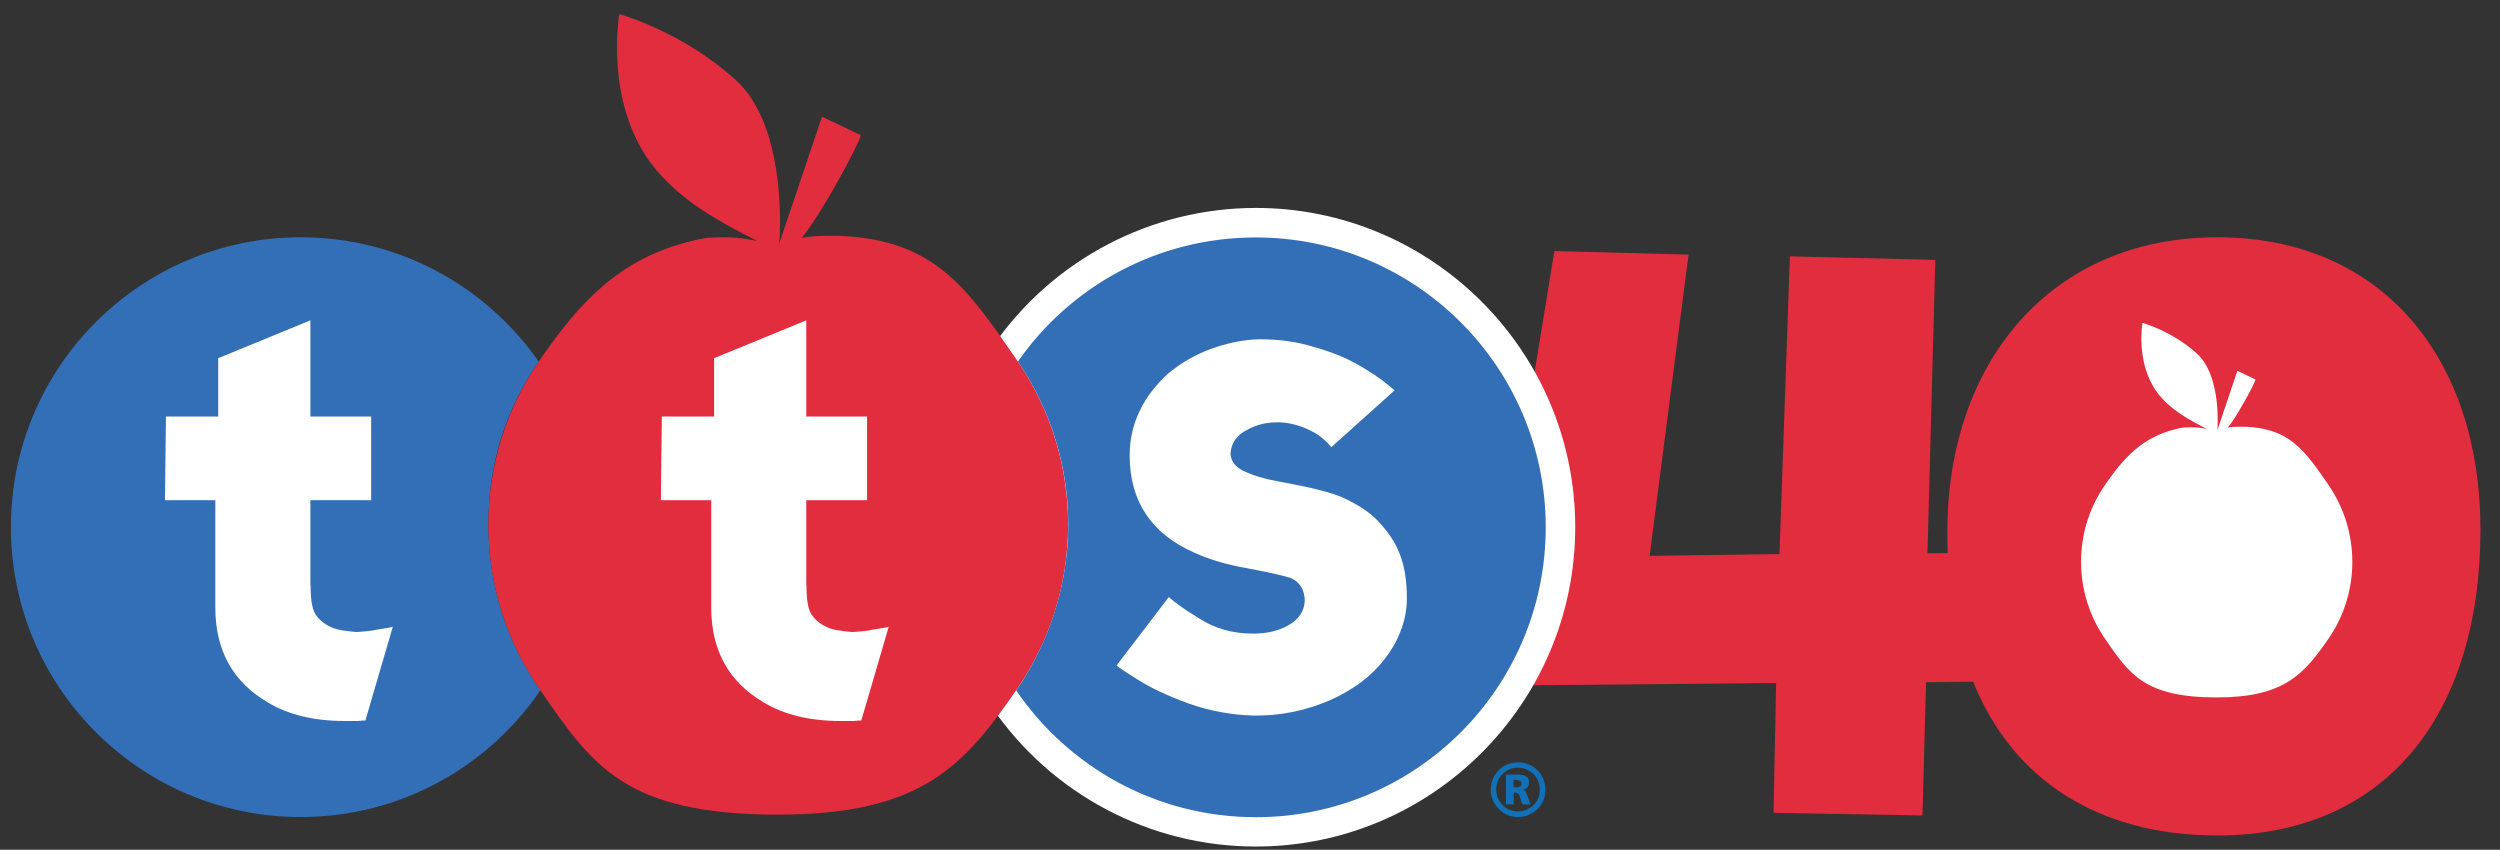
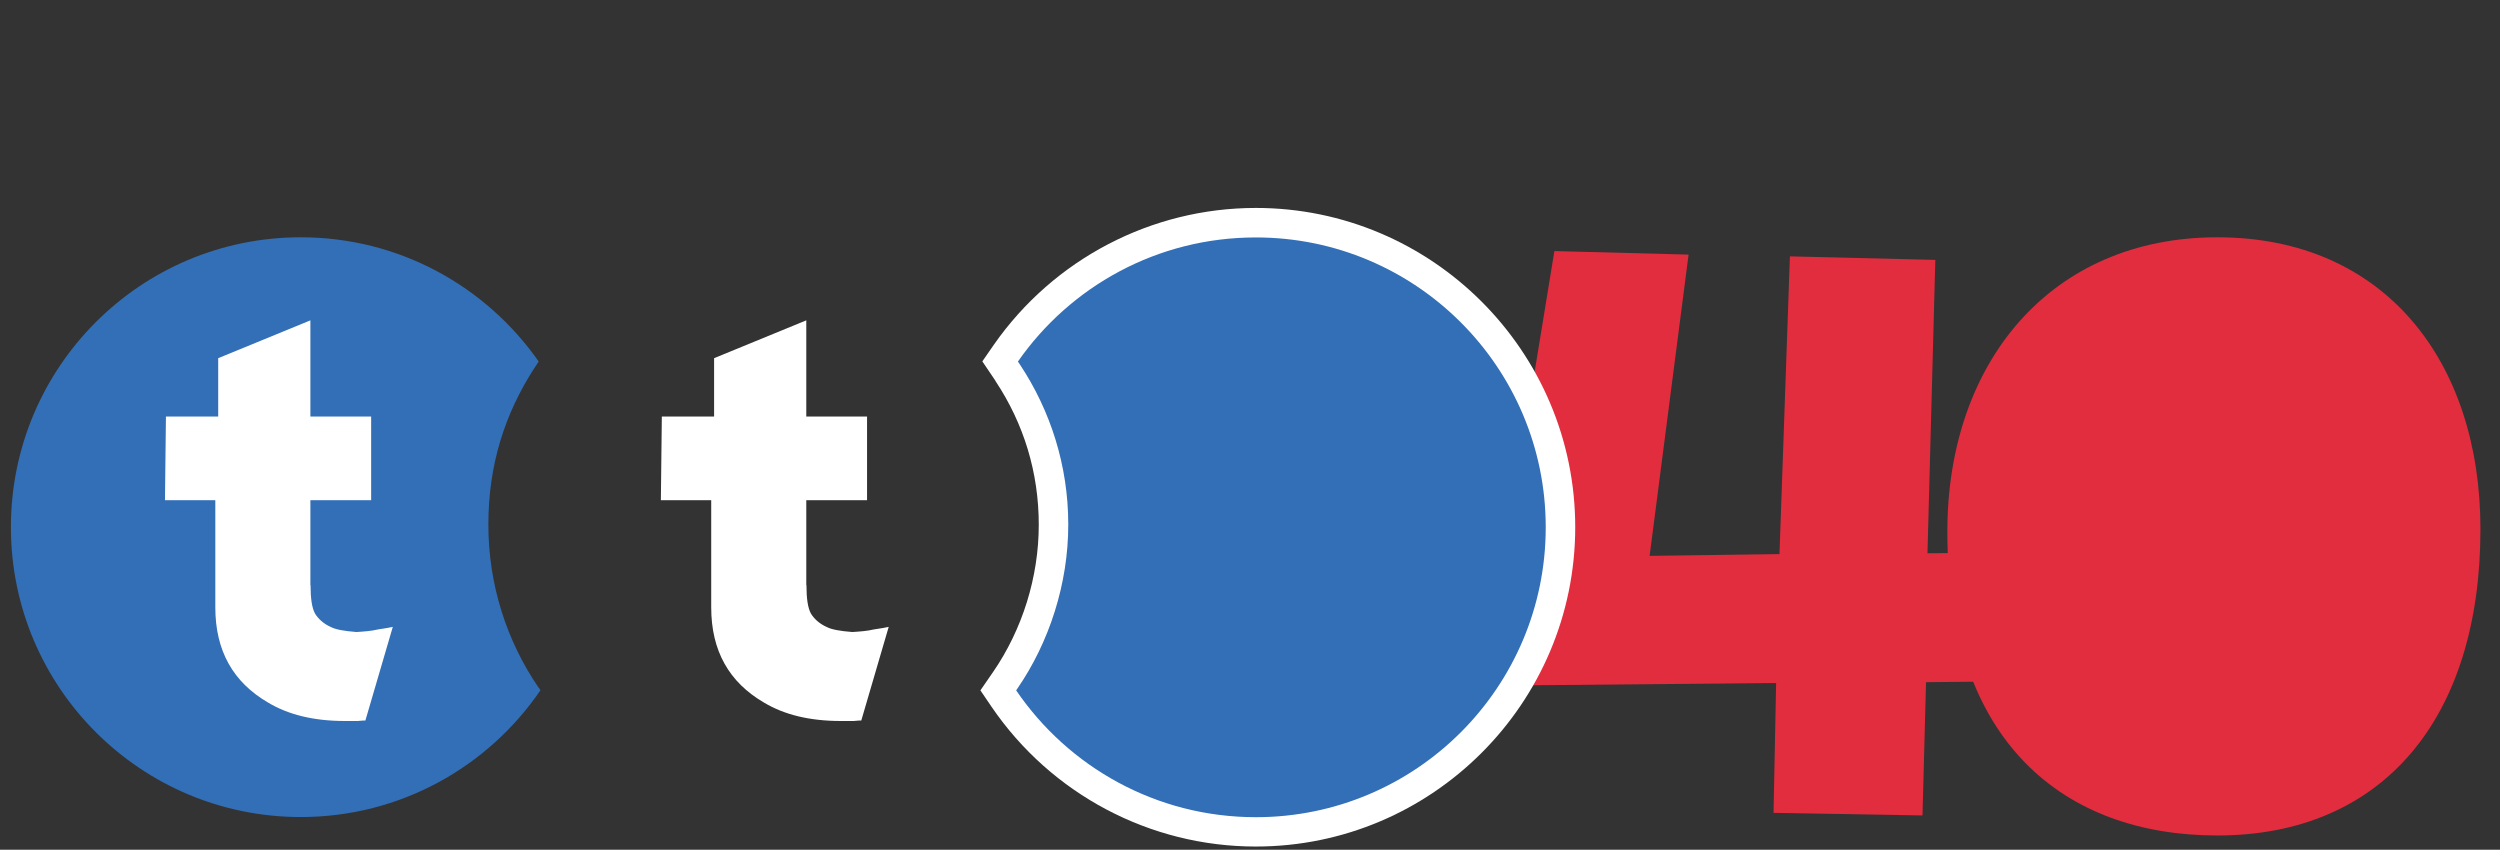
<svg xmlns="http://www.w3.org/2000/svg" id="Layer_1" data-name="Layer 1" viewBox="0 0 155.93 53">
  <rect x="0" y="0" width="155.93" height="53" fill="#333333" stroke="none" />
  <defs>
    <style>
      .cls-1 {
        fill: #1071b9;
      }

      .cls-1, .cls-2, .cls-3, .cls-4 {
        stroke-width: 0px;
      }

      .cls-2 {
        fill: #e22d3e;
      }

      .cls-3 {
        fill: #326fb7;
      }

      .cls-4 {
        fill: #fff;
      }
    </style>
  </defs>
  <g id="TTS_40" data-name="TTS 40">
    <path class="cls-2" d="m124.94,42.5l-4.81.05-.22,8.31-9.29-.16.16-8.1-17.28.16-.38-3.67,3.83-23.43,8.37.22-2.43,18.79,8.1-.11.65-18.57,9.07.22-.49,18.3,4.91-.05-.22,8.04h0Z" />
    <path class="cls-2" d="m138.3,52.11c-9.56,0-16.84-5.83-16.84-18.95,0-10.53,6.42-18.36,16.84-18.36s16.41,7.72,16.41,18.2c0,11.82-6.1,19.11-16.41,19.11h0Z" />
  </g>
  <g>
-     <path class="cls-4" d="m78.32,14.81c-6.14,0-11.57,3.06-14.83,7.74.06.09.11.17.14.21,1.89,2.86,3,6.28,3,9.96s-1.18,7.34-3.19,10.25c-.02.03-.04.06-.06.09,3.25,4.77,8.73,7.91,14.95,7.91,9.99,0,18.08-8.1,18.08-18.08s-8.1-18.08-18.08-18.08" />
    <path class="cls-4" d="m78.32,52.8c-6.59,0-12.75-3.26-16.47-8.71l-.7-1.03.71-1.03s.05-.07.07-.1c1.84-2.67,2.86-5.94,2.86-9.2s-.93-6.29-2.69-8.95l-.02-.04s-.06-.09-.1-.15l-.71-1.05.72-1.04c3.73-5.34,9.83-8.53,16.34-8.53h0c10.98,0,19.92,8.93,19.92,19.91s-8.93,19.92-19.92,19.92Zm-12.72-9.81c3.07,3.86,7.74,6.14,12.72,6.14,8.96,0,16.25-7.29,16.25-16.25s-7.29-16.25-16.25-16.25h0c-4.9,0-9.53,2.22-12.6,6,1.8,3.05,2.74,6.52,2.74,10.08s-1.01,7.2-2.86,10.27Z" />
  </g>
  <path class="cls-3" d="m33.58,42.87c-1.97-2.89-3.12-6.39-3.12-10.15s1.04-6.91,2.84-9.72c.05-.08.17-.26.3-.45-3.27-4.68-8.69-7.75-14.84-7.75-9.99,0-18.08,8.09-18.08,18.08s8.09,18.08,18.08,18.08c6.21,0,11.69-3.13,14.95-7.91-.03-.05-.11-.16-.13-.19" />
-   <path class="cls-2" d="m66.62,32.72c0-3.68-1.1-7.1-2.99-9.96-.07-.1-.3-.44-.35-.51-3-4.35-5.02-7.22-10.69-7.53-.19-.01-1.8-.06-2.59.12,1.04-1.19,3.55-5.75,3.69-6.41l-2.42-1.15-2.67,7.92c.13-1.55.24-7.52-2.69-10.19-3.34-3.05-7.28-4.13-7.28-4.13,0,0-.94,5.33,1.94,9.26,1.79,2.44,4.76,3.91,6.37,4.74.11.05.3.15.3.15,0,0-.93-.18-1.4-.21-.33-.02-1.46-.05-1.96.05-4.58.89-7.21,3.32-9.88,7.11-.12.16-.58.85-.7,1.03-1.8,2.81-2.84,6.14-2.84,9.72,0,3.76,1.15,7.26,3.12,10.15.02.03.11.17.14.2,3.22,4.67,5.28,7.73,14.82,7.73,8.99,0,11.63-3.1,14.89-7.83,2.01-2.91,3.19-6.45,3.19-10.25" />
  <path class="cls-4" d="m19.37,36.5c0,.84.09,1.43.28,1.77.19.31.5.62.99.84.31.16.84.25,1.59.31.47-.03.93-.06,1.34-.16.43-.06.75-.12.93-.16l-1.71,5.84c-.09,0-.22,0-.47.03h-.81c-1.96,0-3.54-.4-4.79-1.15-2.18-1.27-3.29-3.23-3.29-5.94v-6.68h-3.14l.06-5.22h3.26v-3.64l5.75-2.36v6h3.79v5.22h-3.79v5.28h0Z" />
  <path class="cls-4" d="m50.3,36.5c0,.84.09,1.43.28,1.77.19.31.5.62.99.84.31.16.84.25,1.59.31.47-.03.93-.06,1.34-.16.43-.06.74-.12.93-.16l-1.71,5.84c-.09,0-.22,0-.47.03h-.81c-1.96,0-3.54-.4-4.79-1.15-2.18-1.27-3.29-3.23-3.29-5.94v-6.68h-3.14l.06-5.22h3.26v-3.64l5.75-2.36v6h3.79v5.22h-3.79v5.28h0Z" />
-   <path class="cls-1" d="m94.69,47.55c.23,0,.45.04.66.13.21.09.4.21.56.38.16.16.28.34.36.54s.12.42.12.65c0,.49-.17.89-.5,1.21-.35.34-.75.5-1.2.5-.48,0-.88-.17-1.22-.52-.32-.33-.49-.73-.49-1.19,0-.23.04-.45.13-.66.09-.21.22-.4.38-.56.33-.32.73-.48,1.19-.48m0,.33c-.37,0-.68.13-.95.38-.14.14-.24.29-.31.46s-.1.34-.1.53c0,.37.13.69.38.95.27.27.6.41.98.41.18,0,.35-.03.51-.1.16-.07.31-.16.45-.29.13-.12.23-.27.3-.43.07-.17.1-.35.1-.54s-.03-.36-.1-.52c-.06-.16-.16-.31-.29-.44-.27-.27-.6-.41-.98-.41m-.75.43h.74c.48,0,.71.16.71.49,0,.24-.12.39-.37.45.08.03.13.07.16.12.02.05.05.11.08.19l.22.61h-.51l-.16-.51c-.03-.09-.07-.14-.11-.17-.05-.03-.11-.05-.2-.05h-.07v.73h-.48v-1.86h0Zm.66.8c.21,0,.32-.08.32-.23s-.13-.24-.38-.24h-.12v.47h.17Z" />
  <g id="TTS_Apple" data-name="TTS Apple">
-     <path class="cls-4" d="m146.72,35.04c0-1.72-.52-3.33-1.4-4.66-.03-.05-.14-.2-.16-.24-1.4-2.03-2.35-3.38-5-3.52-.09,0-.84-.03-1.21.05.49-.56,1.66-2.69,1.73-3l-1.13-.54-1.25,3.71c.06-.73.11-3.52-1.26-4.77-1.56-1.43-3.41-1.93-3.41-1.93,0,0-.44,2.49.91,4.33.84,1.14,2.23,1.83,2.98,2.22.05.02.14.07.14.07,0,0-.43-.09-.66-.1-.16,0-.68-.02-.92.02-2.14.42-3.37,1.55-4.62,3.33-.05.08-.27.4-.33.48-.84,1.31-1.33,2.87-1.33,4.55,0,1.76.54,3.4,1.46,4.75.01.02.05.08.06.09,1.51,2.19,2.47,3.62,6.94,3.62,4.21,0,5.44-1.45,6.97-3.66.94-1.36,1.49-3.02,1.49-4.8" />
-   </g>
+     </g>
  <path class="cls-3" d="m78.32,14.81c-6.14,0-11.57,3.06-14.83,7.74.06.09.11.17.14.21,1.89,2.86,3,6.28,3,9.96s-1.18,7.34-3.19,10.25c-.02.03-.04.06-.06.09,3.25,4.77,8.73,7.91,14.95,7.91,9.99,0,18.08-8.1,18.08-18.08s-8.1-18.08-18.08-18.08" />
-   <path class="cls-4" d="m86.37,41.1c-.82,1.07-1.98,1.94-3.45,2.59-1.55.66-3.16.97-4.74.94-1.42-.04-2.75-.29-4.07-.76-1.26-.46-2.33-.96-3.18-1.5-.6-.37-1.03-.66-1.29-.86l3.26-4.27c.42.37,1.02.8,1.86,1.31,1,.65,2.11.97,3.4.97.85,0,1.59-.17,2.2-.52.63-.35.99-.87,1.02-1.52,0-.08,0-.2-.02-.28-.09-.58-.38-.94-.86-1.15-.43-.14-1.2-.32-2.67-.6-1.29-.22-2.41-.55-3.34-.98-2.68-1.18-4.03-3.21-4.03-6.06,0-1.01.22-1.96.64-2.81.4-.84.99-1.6,1.78-2.32.81-.66,1.67-1.16,2.63-1.51,1.01-.37,2.03-.58,3.02-.61,1.25,0,2.35.15,3.38.47,1.05.29,1.96.65,2.72,1.08.81.46,1.41.86,1.82,1.2.26.2.43.35.53.44l-3.94,3.54s-.05-.06-.08-.09c-.13-.16-.29-.31-.48-.47-.04-.03-.28-.22-.32-.24-.25-.15-.58-.33-.99-.48-.41-.14-.9-.27-1.49-.27-.71,0-1.35.16-1.89.47-.62.29-.99.8-1.04,1.46,0,.49.33.91.93,1.16.49.23,1.13.42,1.91.57.35.07.72.14,1.1.21.43.08,1.01.2,1.5.33.75.19,1.36.36,2.06.74.59.31,1.2.69,1.7,1.22,1.21,1.28,1.8,2.58,1.8,4.83,0,1.32-.5,2.64-1.39,3.78" />
</svg>